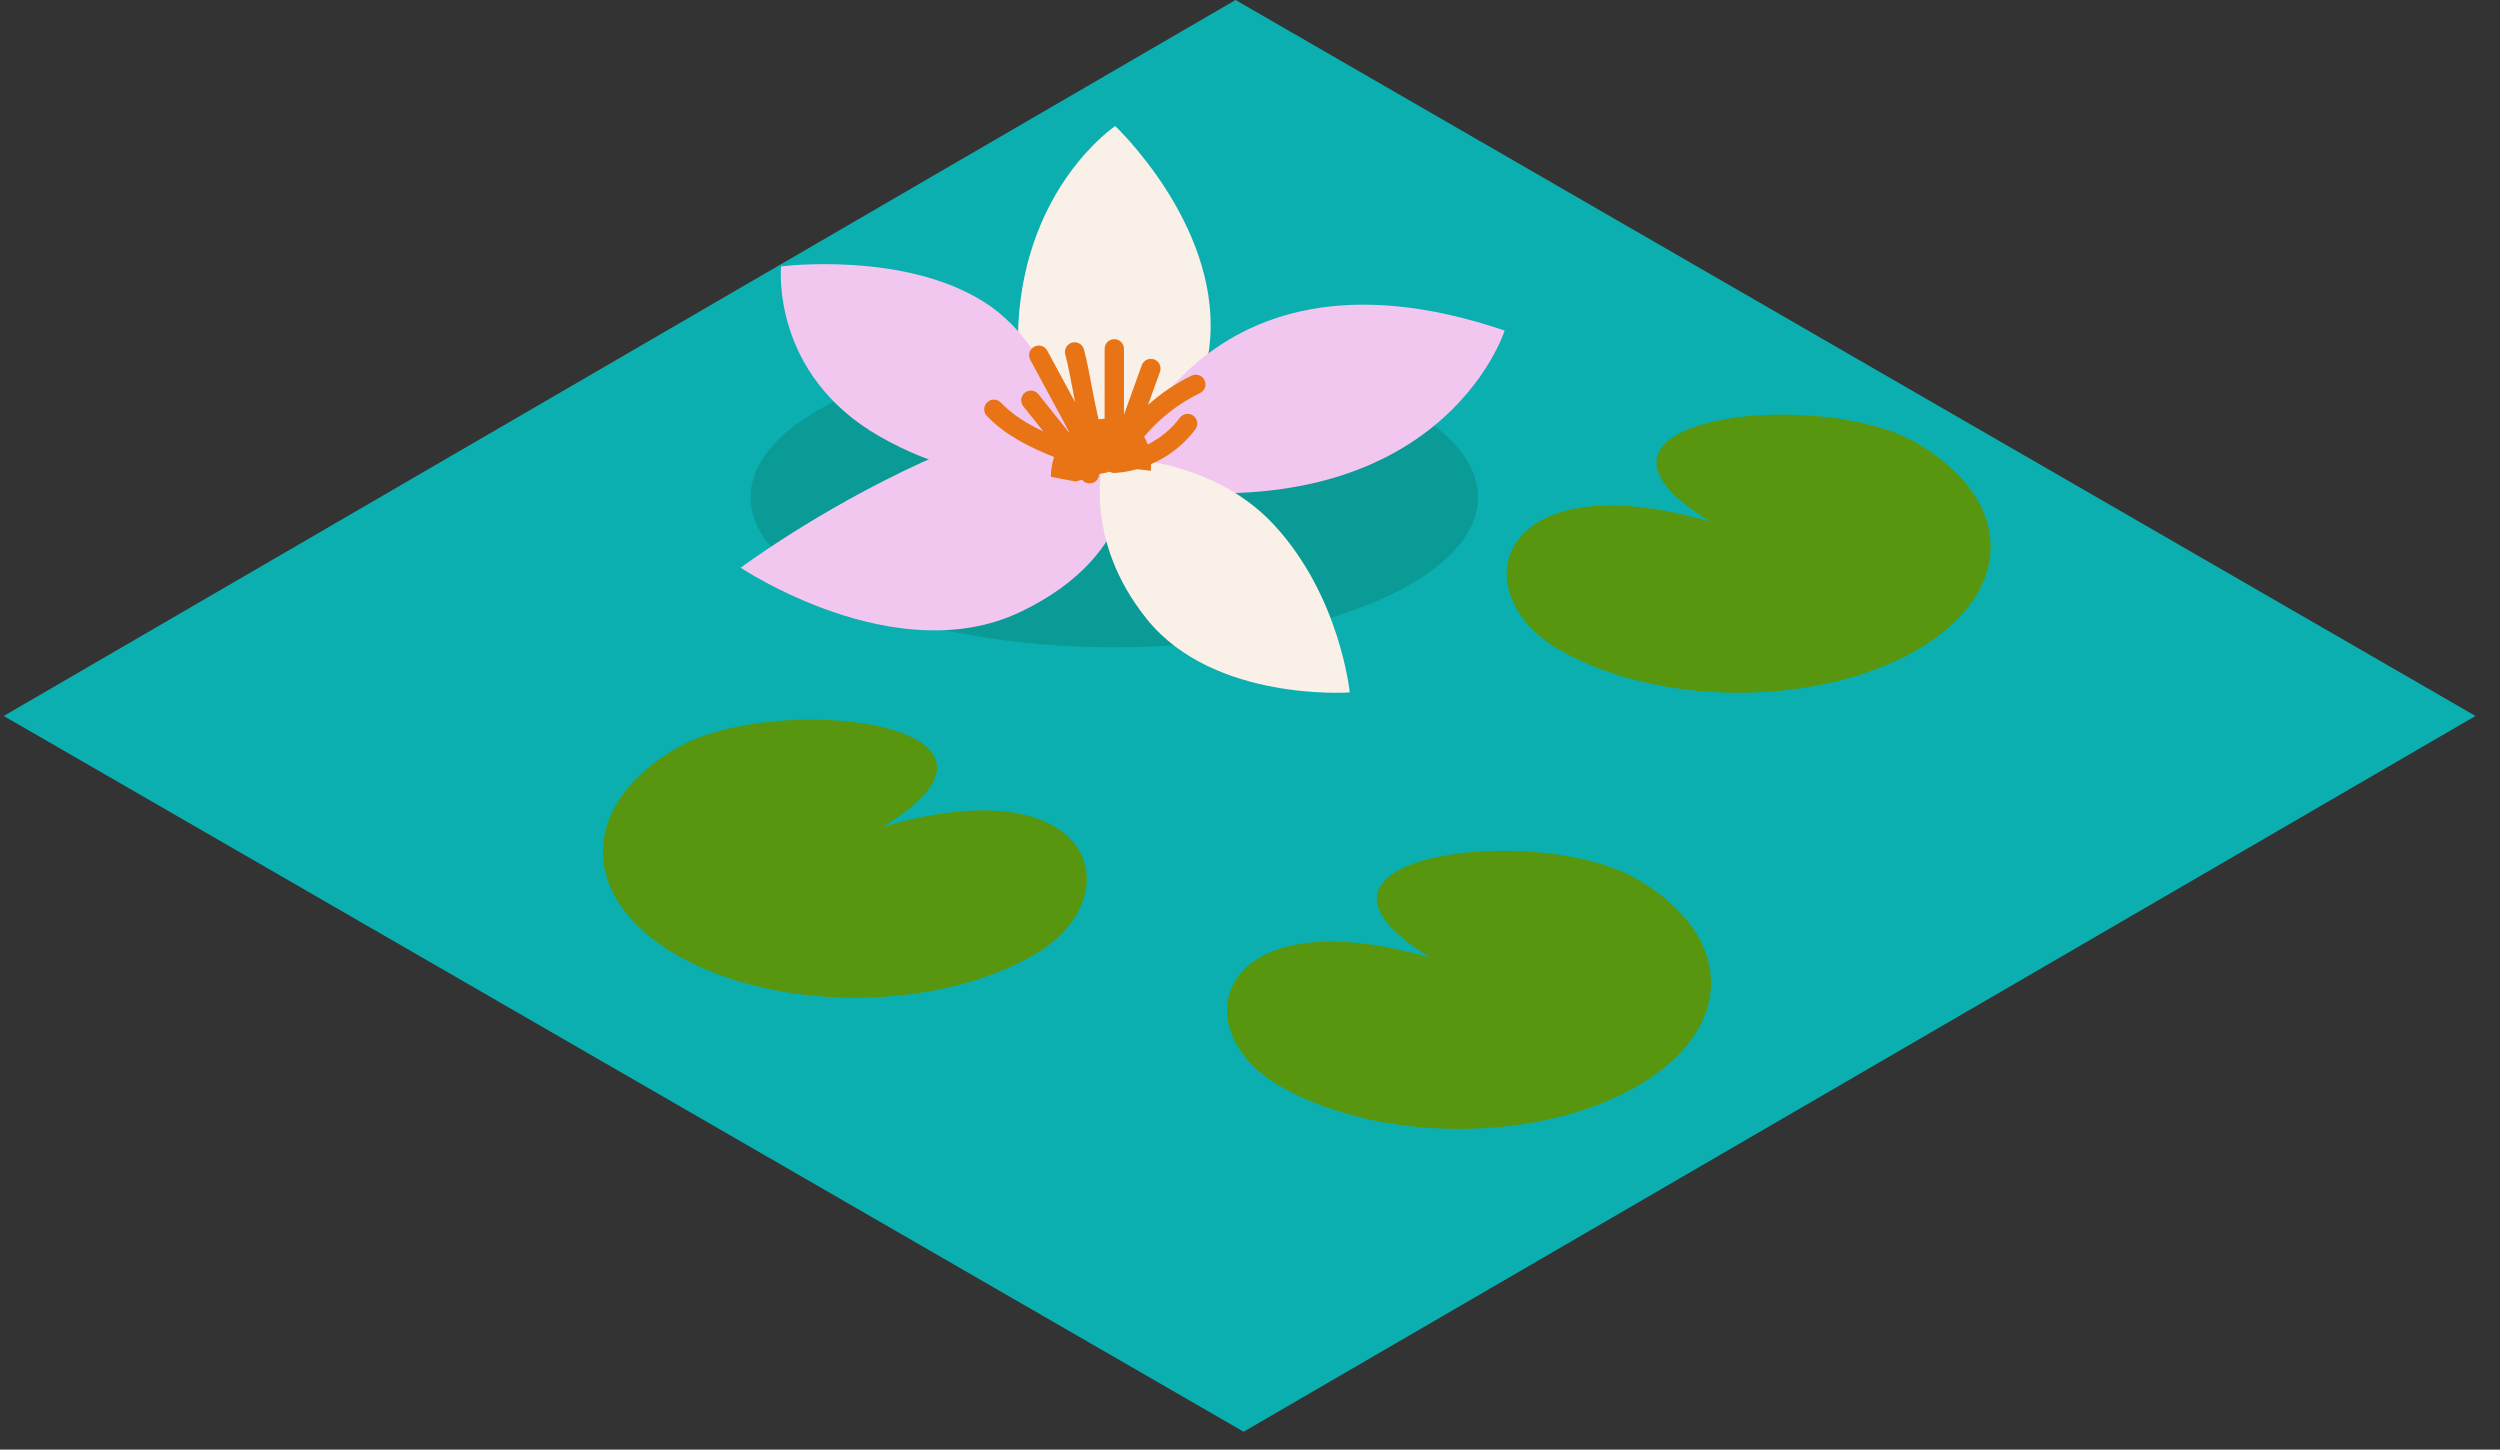
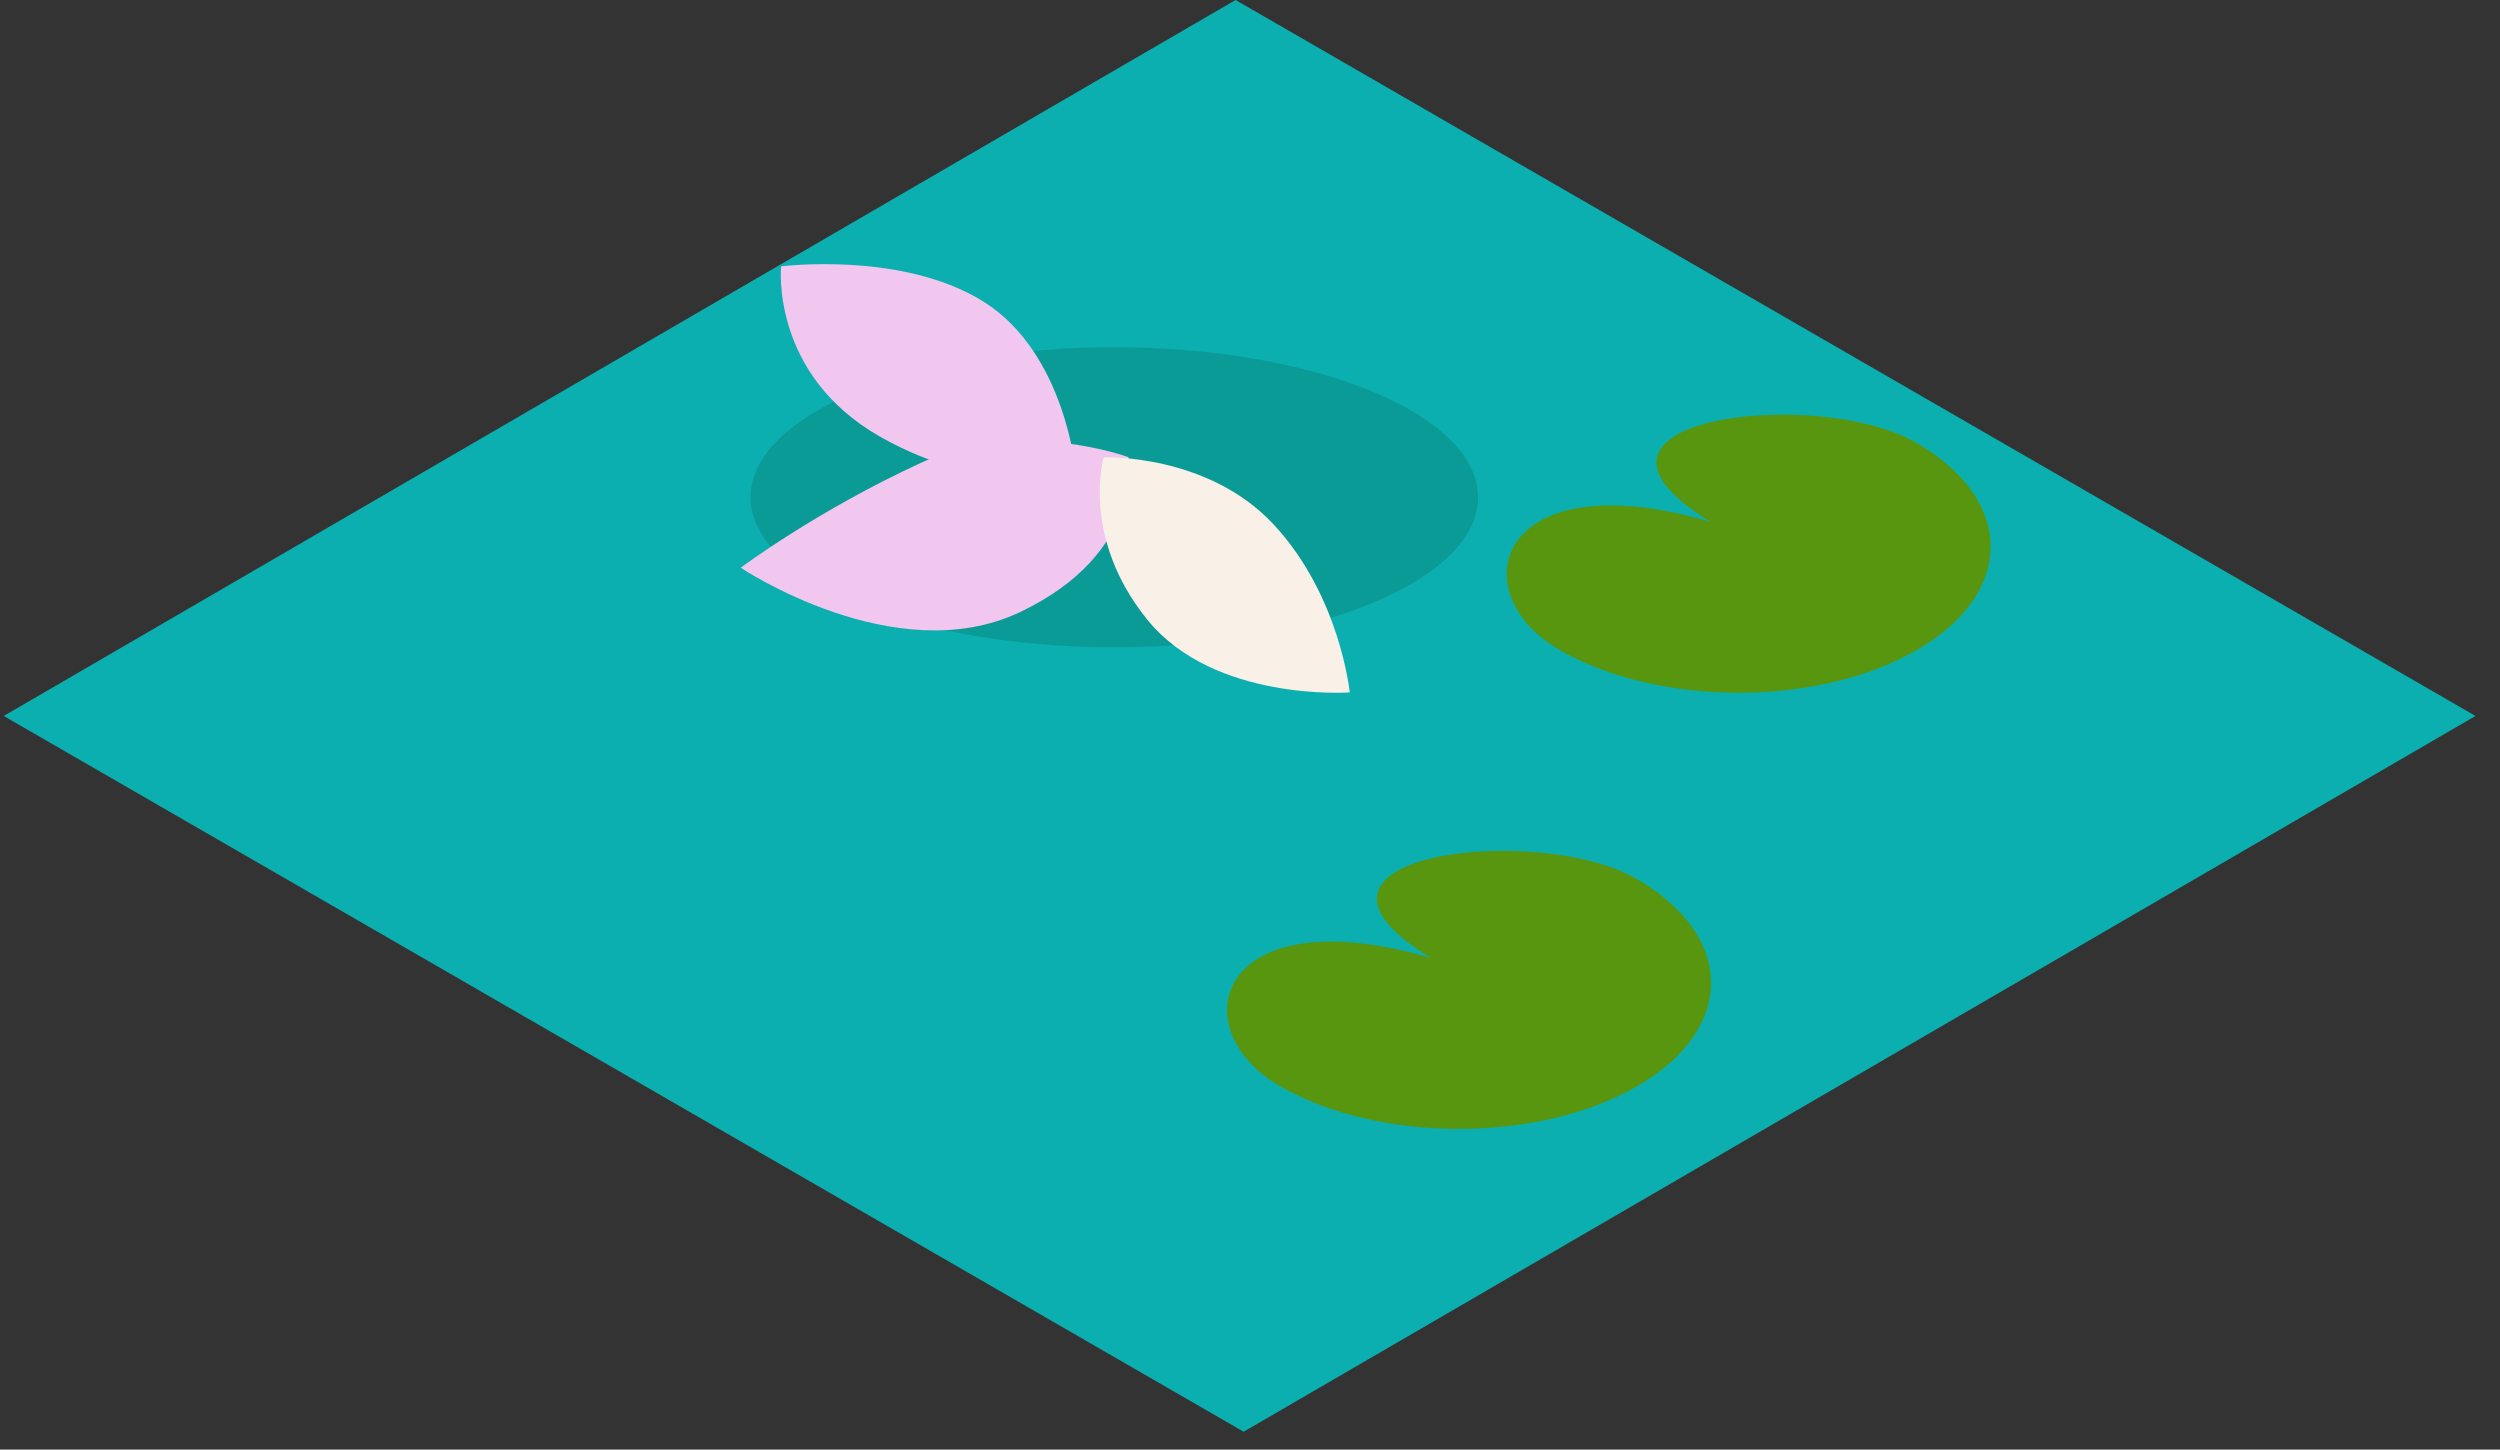
<svg xmlns="http://www.w3.org/2000/svg" width="119px" height="69px" viewBox="0 0 119 69" version="1.1">
  <rect x="0" y="0" width="119" height="69" fill="#333333" stroke="none" />
  <title>Group 7</title>
  <g id="Page-1" stroke="none" stroke-width="1" fill="none" fill-rule="evenodd">
    <g id="28_R2FtZV9jaGlrZW4tMDE" transform="translate(-20, -1056)">
      <g id="Group-7" transform="translate(20.177, 1056)">
        <g id="Fill-1051" fill="#0BAFAF">
          <polyline id="Fill-1044" points="117.656 34.08 59.02 68.15 0 34.08 58.636 4.26325641e-14 117.656 34.08" />
        </g>
        <path d="M70.177,23.669 C70.177,27.615 62.425,30.812 52.863,30.812 C43.301,30.812 35.549,27.615 35.549,23.669 C35.549,19.725 43.301,16.527 52.863,16.527 C62.425,16.527 70.177,19.725 70.177,23.669" id="Fill-1658" fill="#0B9B97" />
-         <path d="M52.906,6 C52.906,6 57.798,10.602 57.431,16.069 C57.086,21.253 52.308,23.465 52.308,23.465 C52.308,23.465 47.946,21.995 48.296,15.422 C48.645,8.85 52.906,6 52.906,6" id="Fill-1659" fill="#F9F0E8" />
        <path d="M35.081,27.023 C35.081,27.023 38.695,24.316 43.672,22.025 C48.392,19.852 53.538,21.762 53.538,21.762 C53.538,21.762 54.33,26.296 48.389,29.13 C42.449,31.963 35.081,27.023 35.081,27.023" id="Fill-1660" fill="#F2C7EF" />
-         <path d="M52.914,23.038 C52.914,23.038 56.428,10.629 71.445,15.735 C71.445,15.735 68.318,25.668 52.914,23.038" id="Fill-1661" fill="#F2C7EF" />
        <path d="M37.003,12.679 C37.003,12.679 42.826,11.938 46.676,14.382 C50.528,16.827 51.024,22.411 51.024,22.411 C51.024,22.411 46.935,23.759 41.708,20.782 C36.48,17.805 37.003,12.679 37.003,12.679" id="Fill-1662" fill="#F2C7EF" />
        <path d="M52.356,21.77 C52.356,21.77 57.307,21.574 60.464,24.981 C63.621,28.387 64.07,32.959 64.07,32.959 C64.07,32.959 57.622,33.423 54.437,29.499 C51.253,25.573 52.356,21.77 52.356,21.77" id="Fill-1663" fill="#F9F0E8" />
-         <path d="M57.158,18.096 C57.048,17.867 56.772,17.771 56.544,17.88 C55.795,18.241 55.095,18.714 54.47,19.271 L55.038,17.698 C55.124,17.459 55,17.195 54.76,17.108 C54.521,17.023 54.257,17.146 54.172,17.385 L53.324,19.739 L53.324,16.604 C53.324,16.35 53.118,16.144 52.863,16.144 C52.609,16.144 52.403,16.35 52.403,16.604 L52.403,19.933 L52.338,19.936 L52.114,19.963 C51.997,19.462 51.895,18.944 51.798,18.43 C51.678,17.793 51.565,17.193 51.42,16.635 C51.356,16.389 51.104,16.243 50.858,16.306 C50.612,16.371 50.465,16.622 50.529,16.868 C50.667,17.395 50.777,17.98 50.894,18.6 C50.927,18.78 50.962,18.959 50.997,19.14 L49.673,16.691 C49.552,16.467 49.273,16.384 49.049,16.504 C48.826,16.626 48.743,16.905 48.864,17.128 L50.484,20.126 C50.57,20.287 50.65,20.439 50.721,20.586 L50.714,20.594 L49.252,18.765 C49.093,18.567 48.803,18.535 48.605,18.693 C48.407,18.852 48.375,19.142 48.533,19.34 L49.486,20.534 C48.737,20.183 48.046,19.768 47.463,19.164 C47.286,18.98 46.995,18.975 46.812,19.151 C46.629,19.328 46.624,19.619 46.8,19.801 C47.721,20.758 48.858,21.293 49.996,21.755 C49.833,22.272 49.843,22.696 49.843,22.696 C51.027,22.922 49.843,22.696 51.027,22.922 L51.322,22.831 L51.327,22.836 C51.418,22.951 51.551,23.01 51.687,23.01 C51.788,23.01 51.889,22.977 51.974,22.91 C52.081,22.824 52.135,22.701 52.142,22.574 L52.298,22.525 L52.338,22.53 L52.547,22.48 L52.592,22.451 L52.826,22.515 L52.851,22.515 C53.223,22.495 53.591,22.432 53.948,22.333 L54.604,22.411 C54.604,22.411 54.618,22.287 54.613,22.094 C55.443,21.736 56.18,21.165 56.723,20.434 C56.875,20.23 56.832,19.942 56.629,19.791 C56.423,19.638 56.135,19.681 55.984,19.885 C55.583,20.425 55.052,20.859 54.453,21.155 C54.409,21.029 54.353,20.903 54.284,20.783 C55.015,19.918 55.926,19.199 56.942,18.71 C57.172,18.6 57.267,18.325 57.158,18.096" id="Fill-1664" fill="#E87415" />
        <path d="M91.023,21.067 C95.741,23.791 95.766,28.207 91.077,30.932 C86.39,33.656 78.765,33.656 74.048,30.932 C69.328,28.207 71.033,21.865 81.231,24.831 C73.167,19.901 86.303,18.341 91.023,21.067" id="Fill-1693" fill="#58960F" />
        <path d="M77.715,41.829 C82.432,44.553 82.457,48.969 77.768,51.694 C73.081,54.418 65.456,54.418 60.738,51.694 C56.018,48.969 57.724,42.626 67.922,45.592 C59.857,40.664 72.995,39.104 77.715,41.829" id="Fill-1695" fill="#58960F" />
-         <path d="M32.073,35.584 C27.355,38.308 27.33,42.725 32.019,45.45 C36.706,48.173 44.331,48.173 49.048,45.45 C53.768,42.725 52.063,36.382 41.865,39.348 C49.929,34.418 36.793,32.86 32.073,35.584" id="Fill-1699" fill="#58960F" />
      </g>
    </g>
  </g>
</svg>